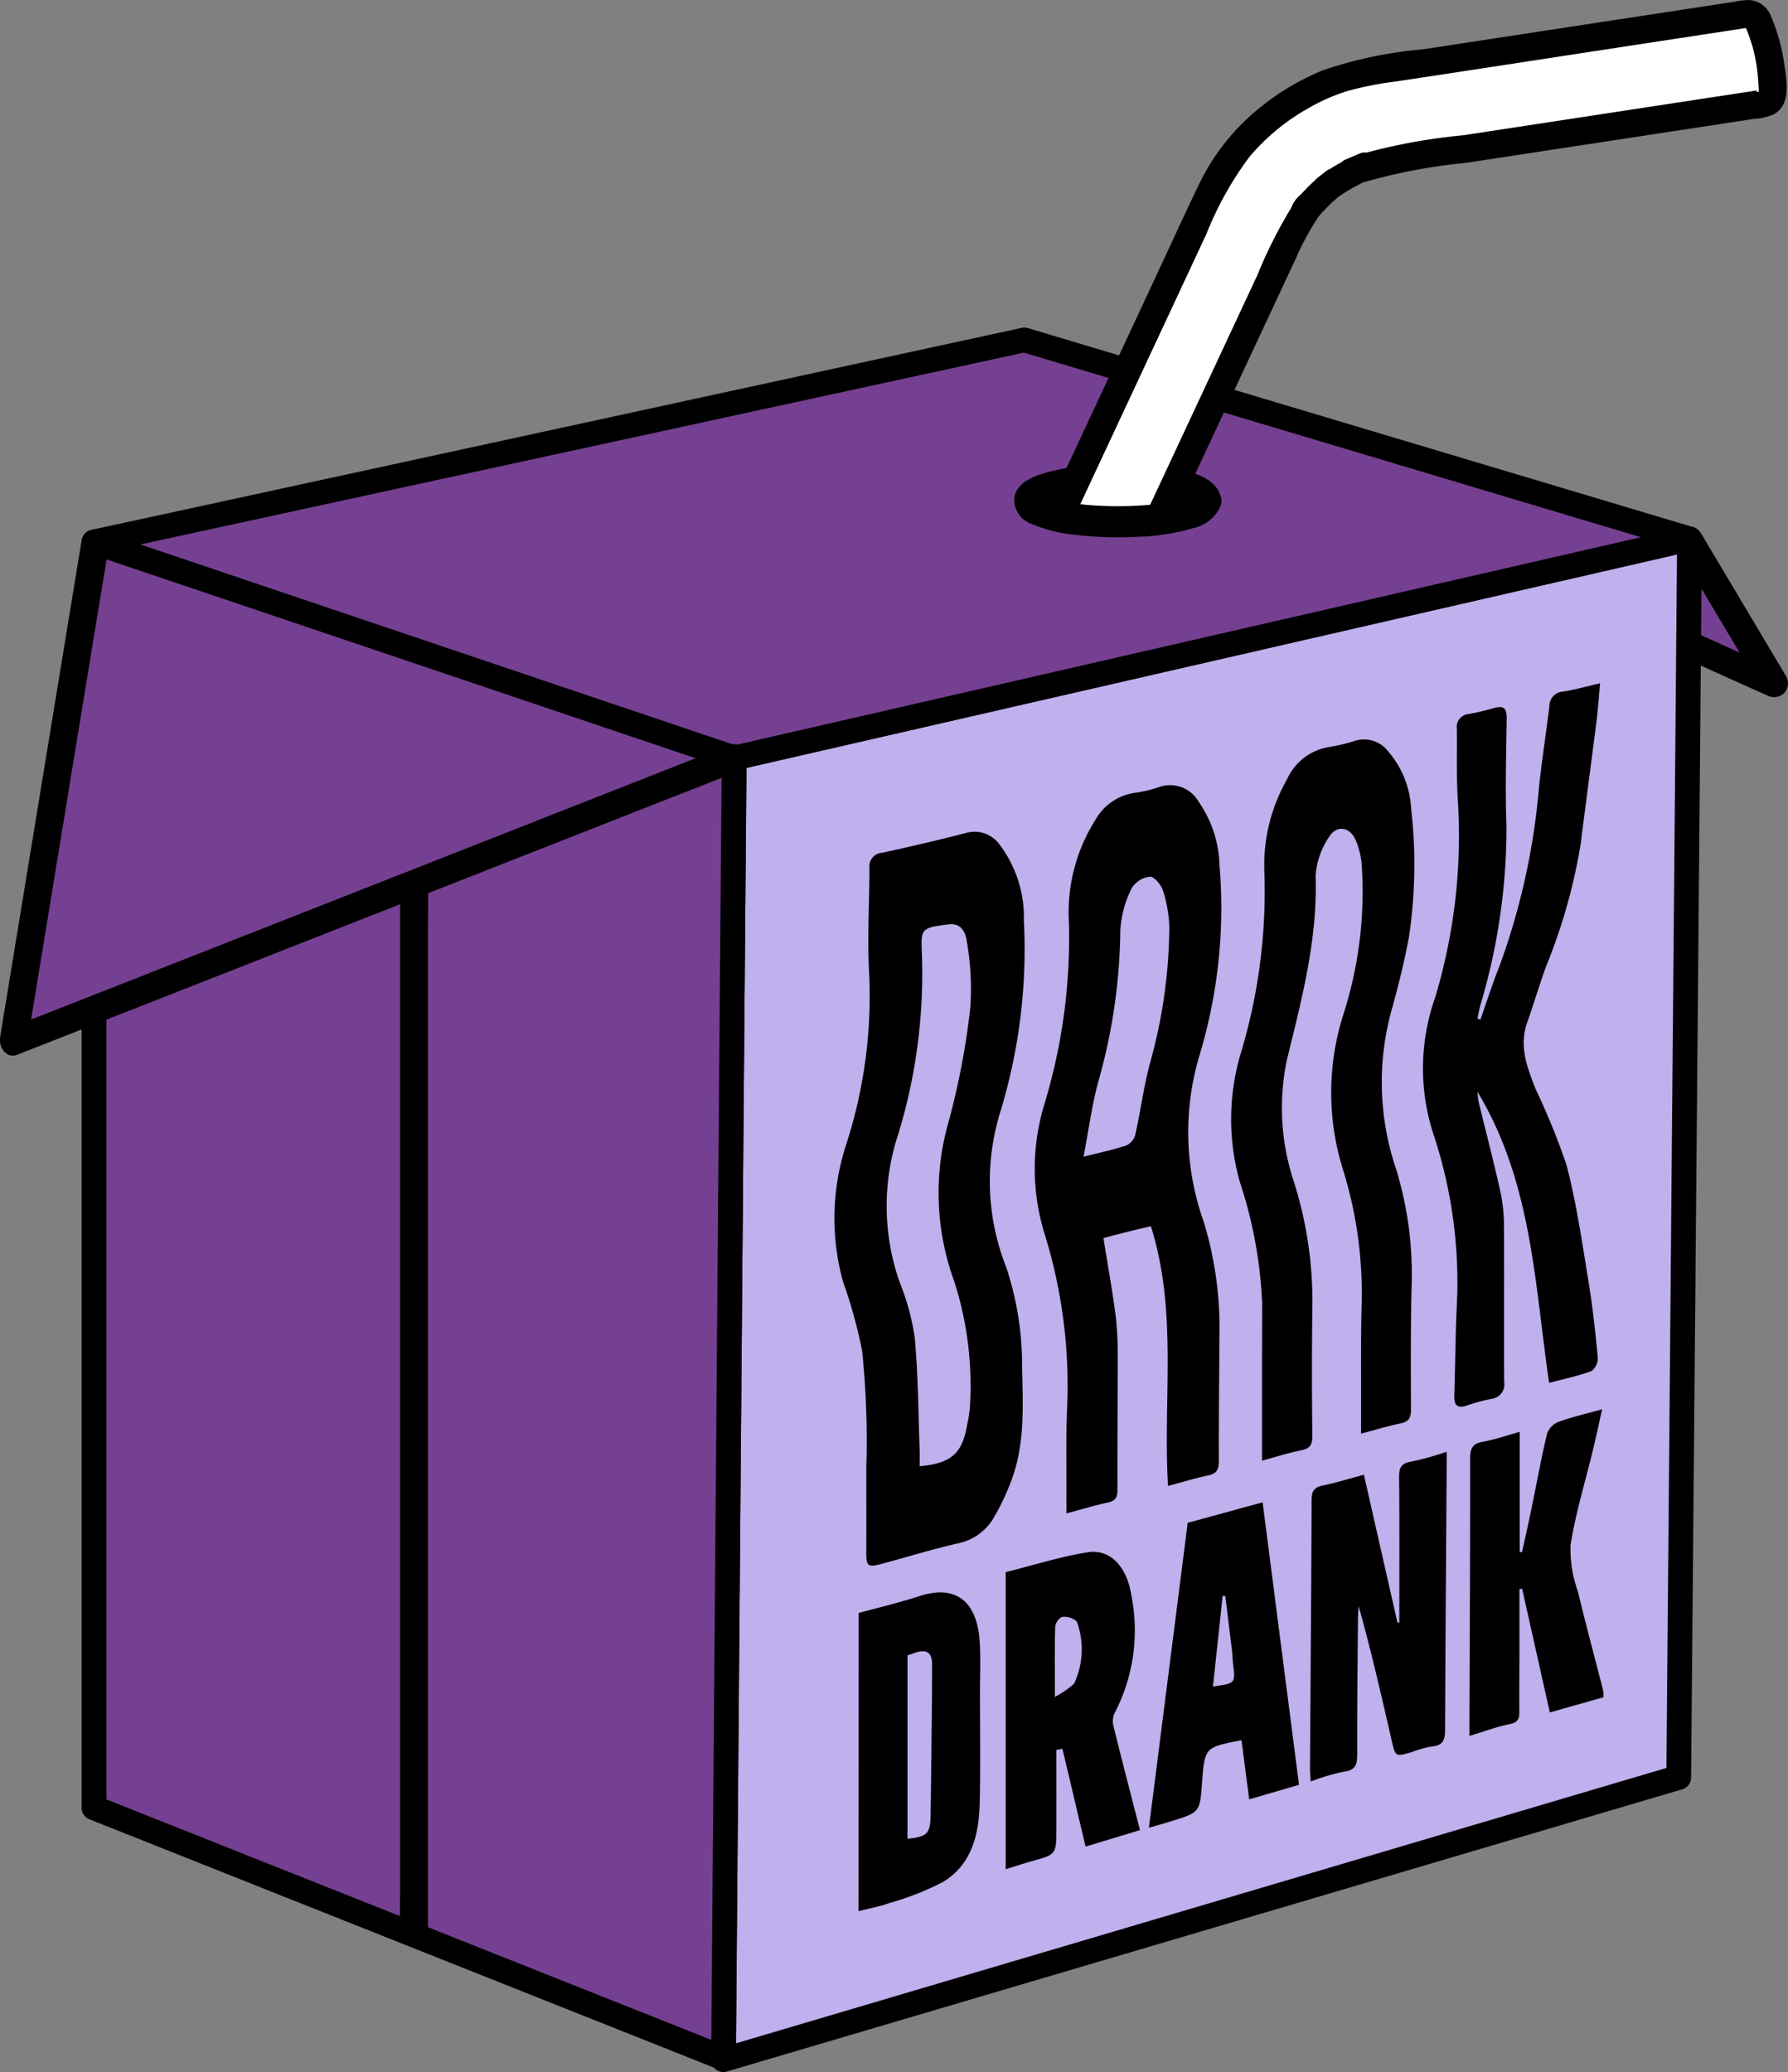
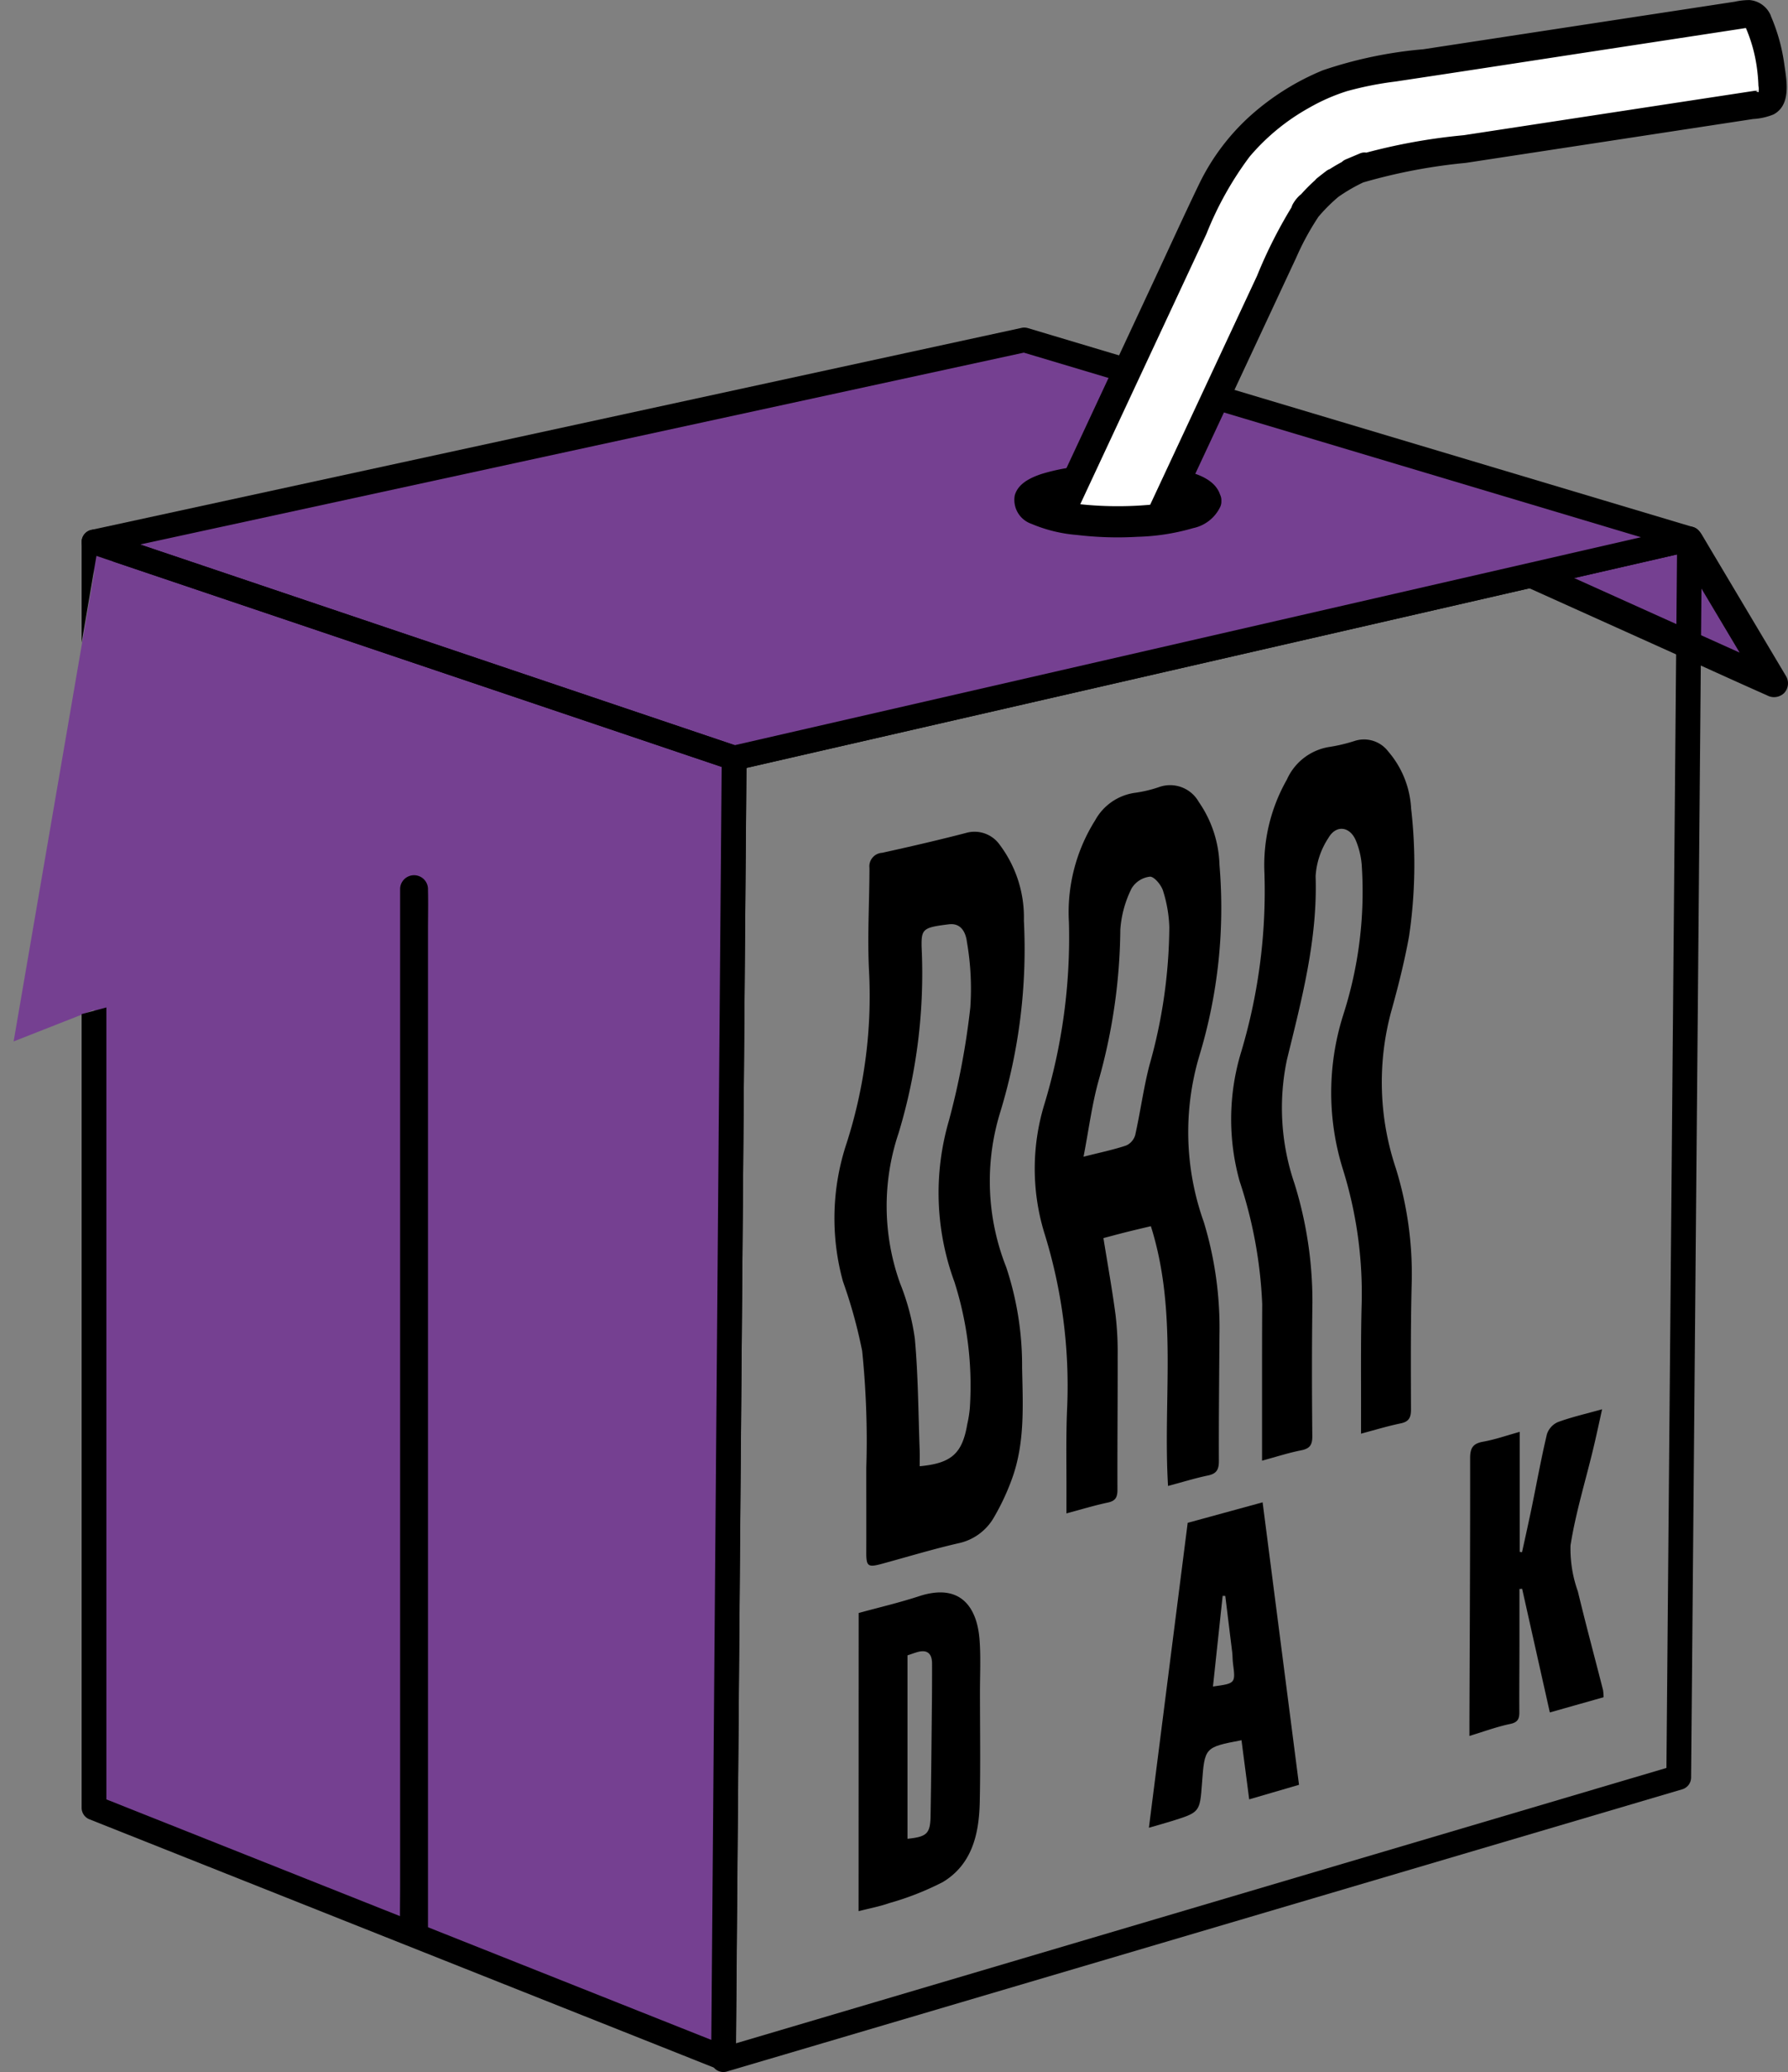
<svg xmlns="http://www.w3.org/2000/svg" width="110.631" height="128.201" viewBox="0 0 110.631 128.201">
  <rect x="0" y="0" width="110.631" height="128.201" fill="#808080" stroke="none" />
  <g id="Logo_2_Hover" data-name="Logo 2/Hover" transform="translate(-1401.066 -660.661)">
    <g id="Group_91" data-name="Group 91">
      <g id="Group_89" data-name="Group 89">
        <g id="Group_75" data-name="Group 75">
          <path id="Path_121" data-name="Path 121" d="M1505.6,694.149l5.239,8.787-46.178-20.809" fill="#754091" />
          <g id="Group_74" data-name="Group 74">
            <path id="Path_122" data-name="Path 122" d="M1504.855,694.584l4.587,7.693.653,1.1,1.179-1.18-4.608-2.076-11.024-4.967-13.367-6.024-11.514-5.188c-1.862-.84-3.721-1.69-5.588-2.518l-.077-.035a.89.89,0,0,0-1.18.309.869.869,0,0,0,.31,1.179l4.608,2.077,11.023,4.967,13.367,6.024,11.514,5.188c1.863.839,3.721,1.69,5.589,2.518l.077.035a.9.9,0,0,0,1.044-.135.876.876,0,0,0,.135-1.044L1507,694.809l-.653-1.1a.863.863,0,0,0-1.489.87Z" />
          </g>
        </g>
        <g id="Group_83" data-name="Group 83">
          <g id="Group_78" data-name="Group 78">
            <g id="Group_76" data-name="Group 76">
-               <path id="Path_123" data-name="Path 123" d="M1446.488,707.563l-.668,80.533,59.112-17.462L1505.6,694Z" fill="#c0b0ed" />
-             </g>
+               </g>
            <g id="Group_77" data-name="Group 77">
              <path id="Path_124" data-name="Path 124" d="M1446.024,788.835a.8.8,0,0,1-.2.027.765.765,0,0,1-.766-.772l.668-80.534a.766.766,0,0,1,.595-.74l59.111-13.562a.767.767,0,0,1,.938.754l-.668,76.633a.766.766,0,0,1-.562.732m-57.887-63.2-.655,78.914,57.577-17.039.654-75.084Z" />
            </g>
          </g>
          <g id="Group_79" data-name="Group 79">
            <path id="Path_125" data-name="Path 125" d="M1446.488,707.563,1406.882,694.2v1.954l-4.973,28.942,4.973-1.955v49.378L1445.835,788Z" fill="#754091" />
          </g>
          <g id="Group_82" data-name="Group 82">
            <g id="Group_80" data-name="Group 80">
              <path id="Path_126" data-name="Path 126" d="M1464.441,681.691l-57.559,12.5,39.606,13.367L1505.6,694Z" fill="#754091" />
            </g>
            <g id="Group_81" data-name="Group 81">
              <path id="Path_127" data-name="Path 127" d="M1446.488,708.329a.758.758,0,0,1-.245-.04l-39.606-13.367a.767.767,0,0,1,.08-1.475l57.559-12.5a.773.773,0,0,1,.385.014l41.158,12.31a.766.766,0,0,1-.048,1.481L1446.66,708.31A.768.768,0,0,1,1446.488,708.329Zm-36.751-13.979,36.791,12.417L1502.6,693.9l-38.186-11.421Z" />
            </g>
          </g>
        </g>
        <g id="Group_84" data-name="Group 84">
          <path id="Path_128" data-name="Path 128" d="M1425.823,715.632v61.747c0,.833-.02,1.669,0,2.5,0,.036,0,.073,0,.11a.863.863,0,0,0,1.724,0V718.244c0-.833.02-1.669,0-2.5,0-.037,0-.074,0-.11a.863.863,0,0,0-1.724,0Z" />
        </g>
        <g id="Group_85" data-name="Group 85">
-           <path id="Path_129" data-name="Path 129" d="M1406.1,694.194l-.5,3.044-1.2,7.312-1.451,8.852-1.261,7.69c-.2,1.239-.417,2.477-.609,3.718l-.009.052c-.093.571.382,1.327,1.06,1.06l4.443-1.747,10.666-4.194,12.857-5.055,11.116-4.371c1.807-.71,3.619-1.41,5.422-2.131l.075-.03a.888.888,0,0,0,.6-1.061.868.868,0,0,0-1.06-.6l-4.443,1.747-10.666,4.194-12.857,5.056-11.116,4.371-3.694,1.452c-.569.224-1.176.412-1.727.679-.024.012-.051.02-.076.03l1.06,1.06.5-3.044,1.2-7.312,1.451-8.851,1.261-7.691c.2-1.239.417-2.476.609-3.717l.009-.052a.89.89,0,0,0-.6-1.061.87.87,0,0,0-1.061.6Z" />
-         </g>
+           </g>
        <path id="Path_130" data-name="Path 130" d="M1446.733,706.837l-39.606-13.368a.767.767,0,0,0-1.011.726v6.229l.991-5.8.66.028s.1.284.271.741l37.68,12.717-.641,78.764-37.429-14.881v-49l-1.532.413v49.107a.767.767,0,0,0,.483.712l38.952,15.487a.777.777,0,0,0,.284.054.764.764,0,0,0,.765-.76l.654-80.438A.765.765,0,0,0,1446.733,706.837Z" />
        <g id="Group_86" data-name="Group 86">
          <ellipse id="Ellipse_3" data-name="Ellipse 3" cx="5.47" cy="1.307" rx="5.47" ry="1.307" transform="translate(1464.752 690.347)" fill="#754091" />
          <path id="Path_131" data-name="Path 131" d="M1476.637,691.654a.762.762,0,0,0-.08-.389c-.483-1.474-3.048-1.649-4.285-1.769a21.581,21.581,0,0,0-3.779-.028,12.435,12.435,0,0,0-2.986.519c-.667.226-1.451.583-1.655,1.33a1.568,1.568,0,0,0,1.033,1.755,9.029,9.029,0,0,0,2.823.689,21.192,21.192,0,0,0,3.744.113,13.494,13.494,0,0,0,3.436-.536,2.4,2.4,0,0,0,1.661-1.279A.779.779,0,0,0,1476.637,691.654Z" />
        </g>
        <g id="Group_88" data-name="Group 88">
          <path id="Path_132" data-name="Path 132" d="M1509.823,661.923a.685.685,0,0,0-.727-.4l-8.533,1.3-13.067,1.995a18.271,18.271,0,0,0-3.984.873,13.7,13.7,0,0,0-7.55,6.882q-2.334,4.984-4.658,9.975t-4.669,10a21.926,21.926,0,0,0,3.587.274,23.744,23.744,0,0,0,2.585-.136l2.68-5.741q2.59-5.547,5.18-11.095a15.659,15.659,0,0,1,.9-1.73c.12-.19.248-.374.378-.557l-.1.118c-.233.278.45-.612.149-.191l-.05.073c.07-.084.139-.168.211-.25a10.825,10.825,0,0,1,1.074-1.057c.044-.038.089-.074.134-.11q-.089.061-.174.126.561-.438.3-.234l-.13.108.047-.035q.279-.2.57-.378a10.9,10.9,0,0,1,1.146-.6c-.12.044-.241.088-.361.137l.677-.286c-.107.046-.21.1-.316.149a19,19,0,0,1,3.728-.816l5.521-.843,13.516-2.064,2.275-.348a.685.685,0,0,0,.577-.693A10.949,10.949,0,0,0,1509.823,661.923Z" fill="#fff" />
          <g id="Group_87" data-name="Group 87">
            <path id="Path_133" data-name="Path 133" d="M1510.567,661.488a1.563,1.563,0,0,0-1.247-.823,4.1,4.1,0,0,0-.907.1l-1.872.286-4.759.726-12.648,1.932a26.29,26.29,0,0,0-6.215,1.3,15.64,15.64,0,0,0-4.506,2.83,13.736,13.736,0,0,0-3.139,4.181c-.991,2.053-1.932,4.132-2.9,6.2q-3.242,6.95-6.487,13.9a.873.873,0,0,0,.515,1.266,23.825,23.825,0,0,0,5.159.27c.391-.021.782-.05,1.172-.093.718-.081.868-.551,1.14-1.133l1.2-2.56q2.415-5.172,4.829-10.342.682-1.464,1.367-2.928a16.45,16.45,0,0,1,1.42-2.595c.561-.793-.723-1.794-1.353-1.044-.1.122-.237.23.026.037l1.179,1.18a1.46,1.46,0,0,1,.118-.164c-.109.15-.049.045.023-.023l-1.44-.839c.14-.358.023-.112-.041-.017-.543.8.726,1.8,1.354,1.045a10.327,10.327,0,0,1,1.418-1.418c.751-.613-.249-1.927-1.044-1.354-.059.042-.117.084-.174.127l1.044,1.354.246-.192c.126-.1-.094.071-.036.028l-1.044-1.354c-.068.059-.142.115-.211.172-.746.617.251,1.931,1.045,1.354a10.591,10.591,0,0,1,1.764-1.018c.875-.411.254-1.912-.665-1.575-.121.044-.241.089-.361.137l.664,1.576.472-.2-.665-1.576c-.106.048-.21.1-.316.148-.874.416-.257,1.9.665,1.576a34.576,34.576,0,0,1,6.4-1.225l6.73-1.027,6.589-1.007,3.226-.492,1.233-.189a3.88,3.88,0,0,0,1.273-.286c1.109-.6.8-2.109.657-3.125a11.42,11.42,0,0,0-.9-3.124.869.869,0,0,0-1.179-.31.883.883,0,0,0-.309,1.18,9.481,9.481,0,0,1,.685,2.422,10.861,10.861,0,0,1,.106,1.194,1.168,1.168,0,0,1,.011.394c.023-.046-.409-.019.057-.113-.037.007-.25.013-.344.028l-5.48.836-12.478,1.906a36.385,36.385,0,0,0-6.739,1.276l.665,1.575c.1-.05.209-.1.316-.148.878-.4.237-1.956-.665-1.576l-.883.373c-.889.375-.245,1.938.664,1.575.12-.047.24-.093.362-.137l-.665-1.576a10.761,10.761,0,0,0-1.763,1.018l1.044,1.354c.069-.057.143-.113.211-.172.726-.634-.255-1.943-1.045-1.354-.189.141-.373.289-.559.434-.762.6.256,1.935,1.045,1.354.057-.043.115-.085.174-.127l-1.045-1.354a10.327,10.327,0,0,0-1.418,1.418l1.353,1.044a1.776,1.776,0,0,0,.215-.394c.333-.847-.866-1.385-1.441-.839a2.274,2.274,0,0,0-.411.535c-.37.7.437,1.725,1.18,1.18a1.414,1.414,0,0,0,.323-.307l-1.354-1.045a29.182,29.182,0,0,0-2.356,4.6q-1.116,2.388-2.231,4.777l-4.551,9.748.745-.427a22.232,22.232,0,0,1-5.943-.107l.516,1.266q2.771-5.935,5.541-11.87,1.4-3,2.8-6a20.693,20.693,0,0,1,2.664-4.765,13.244,13.244,0,0,1,3.68-3.023,11.923,11.923,0,0,1,2.348-1.033,20.887,20.887,0,0,1,3-.594c4.319-.648,8.636-1.318,12.954-1.977l5.061-.773,2.4-.367.963-.147c.117-.018.233-.039.35-.054.272-.035-.045.016-.067-.024C1509.618,663.327,1511.107,662.459,1510.567,661.488Z" />
          </g>
        </g>
      </g>
      <g id="Group_90" data-name="Group 90">
        <path id="Path_134" data-name="Path 134" d="M1454.411,744.245a30.567,30.567,0,0,0-1.185-4.291,14.7,14.7,0,0,1,.226-8.568,29.77,29.77,0,0,0,1.386-10.622c-.113-2.128.023-4.269.025-6.4a.836.836,0,0,1,.782-.937c1.732-.381,3.462-.781,5.179-1.226a1.906,1.906,0,0,1,2.106.739,7.464,7.464,0,0,1,1.488,4.683,34.55,34.55,0,0,1-1.465,11.858,14.446,14.446,0,0,0,.372,9.583,19.287,19.287,0,0,1,.982,6.211c.046,2.306.186,4.637-.618,6.863a14.4,14.4,0,0,1-1.1,2.364,3.321,3.321,0,0,1-2.216,1.643c-1.6.366-3.177.849-4.765,1.279-.841.227-.944.142-.941-.705.005-1.749,0-3.5,0-5.248A54.352,54.352,0,0,0,1454.411,744.245Zm3.56,7.136c1.969-.183,2.634-.786,2.943-2.6a7.373,7.373,0,0,0,.158-.984,21.1,21.1,0,0,0-.954-7.829,15.963,15.963,0,0,1-.34-9.967,46.47,46.47,0,0,0,1.325-7.007,16.956,16.956,0,0,0-.208-4.044c-.065-.539-.327-1.2-1.122-1.1-1.611.2-1.71.278-1.682,1.445a34.024,34.024,0,0,1-1.426,11.475,14.167,14.167,0,0,0,.095,9.3,14.5,14.5,0,0,1,.91,3.408c.21,2.3.214,4.613.3,6.921C1457.981,750.719,1457.971,751.046,1457.971,751.381Z" />
        <path id="Path_135" data-name="Path 135" d="M1473.337,752.6c-.322-5.382.614-10.774-1.062-16.072-.526.126-1.019.24-1.51.363s-.985.258-1.425.374c.263,1.64.545,3.2.752,4.768a19.7,19.7,0,0,1,.128,2.538c.006,2.754-.023,5.508-.013,8.262,0,.462-.113.692-.592.794-.824.174-1.633.423-2.564.671,0-.378,0-.653,0-.928.01-1.879-.04-3.761.045-5.636a31.763,31.763,0,0,0-1.437-10.865,13.633,13.633,0,0,1,.009-7.827,35.488,35.488,0,0,0,1.537-11.309,10.691,10.691,0,0,1,1.622-6.316,3.335,3.335,0,0,1,2.444-1.7,7.906,7.906,0,0,0,1.5-.354,2.034,2.034,0,0,1,2.467.914,7.172,7.172,0,0,1,1.282,3.9,31.512,31.512,0,0,1-1.243,11.8,16.545,16.545,0,0,0,.272,10.29,22.449,22.449,0,0,1,.97,6.992c-.016,2.6-.046,5.2-.036,7.8,0,.53-.14.785-.682.895C1474.978,752.126,1474.172,752.381,1473.337,752.6Zm-5.229-20.37c1.073-.272,1.879-.437,2.652-.7a1.018,1.018,0,0,0,.548-.648c.317-1.422.509-2.874.87-4.284a31.931,31.931,0,0,0,1.238-8.573,8.247,8.247,0,0,0-.39-2.254c-.112-.36-.55-.884-.812-.868a1.53,1.53,0,0,0-1.129.722,6.711,6.711,0,0,0-.7,2.559,35.386,35.386,0,0,1-1.343,9.331C1468.631,728.988,1468.44,730.515,1468.108,732.235Z" />
        <path id="Path_136" data-name="Path 136" d="M1479.154,751.036c0-1.631,0-3.146,0-4.661,0-1.673,0-3.346.01-5.019a27.7,27.7,0,0,0-1.4-7.62,14.3,14.3,0,0,1,.052-7.835,34.7,34.7,0,0,0,1.485-11.237,10.69,10.69,0,0,1,1.389-5.766,3.469,3.469,0,0,1,2.635-2.023,10.13,10.13,0,0,0,1.575-.376,1.88,1.88,0,0,1,2.065.662,5.866,5.866,0,0,1,1.412,3.521,30.232,30.232,0,0,1-.13,7.927c-.284,1.559-.673,3.1-1.1,4.63a16.748,16.748,0,0,0,.283,9.7,22.039,22.039,0,0,1,.983,7.139c-.068,2.6-.052,5.2-.044,7.8,0,.492-.127.745-.637.851-.794.164-1.572.4-2.454.637,0-.391,0-.668,0-.945.009-2.368-.024-4.737.04-7.1a25.742,25.742,0,0,0-1.173-8.351,15.913,15.913,0,0,1,.042-9.544,24.824,24.824,0,0,0,1.133-9.269,4.966,4.966,0,0,0-.359-1.485c-.367-.882-1.222-1-1.7-.166a4.834,4.834,0,0,0-.793,2.364c.129,3.911-.859,7.621-1.775,11.359a14.5,14.5,0,0,0,.471,7.672,24.533,24.533,0,0,1,1.107,7.355c-.039,2.754-.033,5.509-.007,8.262.005.546-.156.77-.686.877C1480.8,750.548,1480.045,750.794,1479.154,751.036Z" />
-         <path id="Path_137" data-name="Path 137" d="M1492.666,723.746c.386-1.093.736-2.2,1.166-3.275a42.721,42.721,0,0,0,2.469-11.222c.184-1.63.428-3.253.633-4.881a.892.892,0,0,1,.832-.917c.7-.1,1.4-.306,2.306-.514-.082.874-.132,1.619-.225,2.358-.317,2.518-.66,5.032-.973,7.55a34.879,34.879,0,0,1-2.142,7.6c-.42,1.154-.768,2.334-1.176,3.492-.515,1.459.007,2.784.522,4.1a43.446,43.446,0,0,1,1.913,4.7c.615,2.346.959,4.766,1.355,7.165.259,1.568.429,3.151.58,4.734a1.023,1.023,0,0,1-.38.852c-.808.3-1.663.479-2.629.736-.905-6.15-1.048-12.4-4.439-18.019a6.526,6.526,0,0,0,.082.648c.436,1.793.9,3.579,1.306,5.379a10.1,10.1,0,0,1,.255,2.134c.024,3.269-.005,6.538.014,9.807a.891.891,0,0,1-.775,1.036,11.847,11.847,0,0,0-1.489.4c-.636.228-.843.011-.822-.623.059-1.775.068-3.552.145-5.326a29.038,29.038,0,0,0-1.468-10.922,13.159,13.159,0,0,1,.131-8.338,34.7,34.7,0,0,0,1.4-12.4c-.081-1.411-.03-2.83-.05-4.246a.8.8,0,0,1,.726-.912,15.216,15.216,0,0,0,1.576-.373c.581-.169.789.009.782.619-.028,2.239-.1,4.482-.011,6.717a38.482,38.482,0,0,1-1.624,11.075c-.067.265-.116.535-.174.8Z" />
-         <path id="Path_138" data-name="Path 138" d="M1487.648,761.069c0-3.008.015-6.017-.013-9.025-.006-.6.148-.858.77-.953a18.761,18.761,0,0,0,2.173-.606c0,.328,0,.593,0,.857-.035,5.454-.078,10.908-.1,16.363,0,.6-.126.957-.807,1.013a6.373,6.373,0,0,0-1.239.344c-1.037.308-1.027.306-1.276-.79-.624-2.744-1.257-5.486-2.023-8.237-.015.255-.041.509-.044.763-.022,2.805-.057,5.609-.047,8.413,0,.633-.106.975-.826,1.068a13.226,13.226,0,0,0-2.05.609c-.018-.347-.047-.614-.045-.881.034-5.506.08-11.011.1-16.517,0-.524.119-.795.661-.909.84-.177,1.663-.43,2.575-.673.694,3.06,1.383,6.1,2.073,9.137Z" />
-         <path id="Path_139" data-name="Path 139" d="M1466.429,768.929c0,1.638.006,3.275,0,4.913-.008,1.565-.016,1.561-1.535,1.979-.508.14-1.008.311-1.6.494V757.933c1.646-.411,3.34-.951,5.075-1.231,1.387-.224,2.437.9,2.7,2.68a11.073,11.073,0,0,1-1.061,7.318,1.313,1.313,0,0,0-.02.867c.516,2.086,1.058,4.166,1.612,6.327l-3.365,1.021c-.484-2.047-.957-4.05-1.431-6.053Zm-.093-3.277a6.111,6.111,0,0,0,1.179-.806,4.968,4.968,0,0,0,.177-3.857,1.138,1.138,0,0,0-.894-.285c-.171.016-.435.383-.442.6C1466.316,762.663,1466.336,764.025,1466.336,765.652Z" />
        <path id="Path_140" data-name="Path 140" d="M1454.195,760.461c1.244-.342,2.5-.634,3.729-1.036,2.63-.862,3.592.759,3.746,2.635.089,1.1.029,2.21.03,3.316,0,2.264.036,4.528-.013,6.791-.043,1.964-.473,3.85-2.287,4.943a17.738,17.738,0,0,1-3.31,1.3c-.59.208-1.213.324-1.9.5Zm3.021,2.62v11.35c1.2-.125,1.409-.316,1.428-1.412.04-2.316.059-4.632.083-6.948q.012-1.236.009-2.471c0-.636-.295-.9-.932-.714C1457.632,762.937,1457.463,763,1457.216,763.081Z" />
        <path id="Path_141" data-name="Path 141" d="M1500.285,765.673l-3.324.941c-.578-2.577-1.146-5.114-1.714-7.651l-.167.013c0,1.154,0,2.308,0,3.461,0,1.39-.016,2.781-.007,4.171,0,.421-.107.624-.577.721-.808.167-1.591.46-2.51.738,0-.337,0-.608,0-.879.019-5.432.05-10.864.043-16.3,0-.63.165-.912.8-1.025.742-.132,1.462-.387,2.267-.61v7.422l.142.029c.2-.9.4-1.806.589-2.711.315-1.53.592-3.069.951-4.588a1.244,1.244,0,0,1,.678-.755c.849-.312,1.739-.514,2.739-.794-.2.9-.373,1.715-.568,2.523-.474,1.964-1.074,3.908-1.387,5.9a7.8,7.8,0,0,0,.454,2.842c.491,2.042,1.039,4.071,1.558,6.106A2.8,2.8,0,0,1,1500.285,765.673Z" />
        <path id="Path_142" data-name="Path 142" d="M1474.553,754.882l4.636-1.269c.752,5.836,1.5,11.637,2.252,17.478l-3.082.9-.477-3.658c-2.278.435-2.278.435-2.442,2.647-.134,1.81-.133,1.812-1.887,2.36-.425.133-.855.249-1.4.408C1472.957,767.408,1473.753,761.158,1474.553,754.882Zm2.327,4.525-.163-.009-.6,5.611c1.4-.192,1.4-.192,1.239-1.43-.03-.228-.022-.461-.049-.69C1477.165,761.728,1477.022,760.568,1476.88,759.407Z" />
      </g>
    </g>
  </g>
</svg>